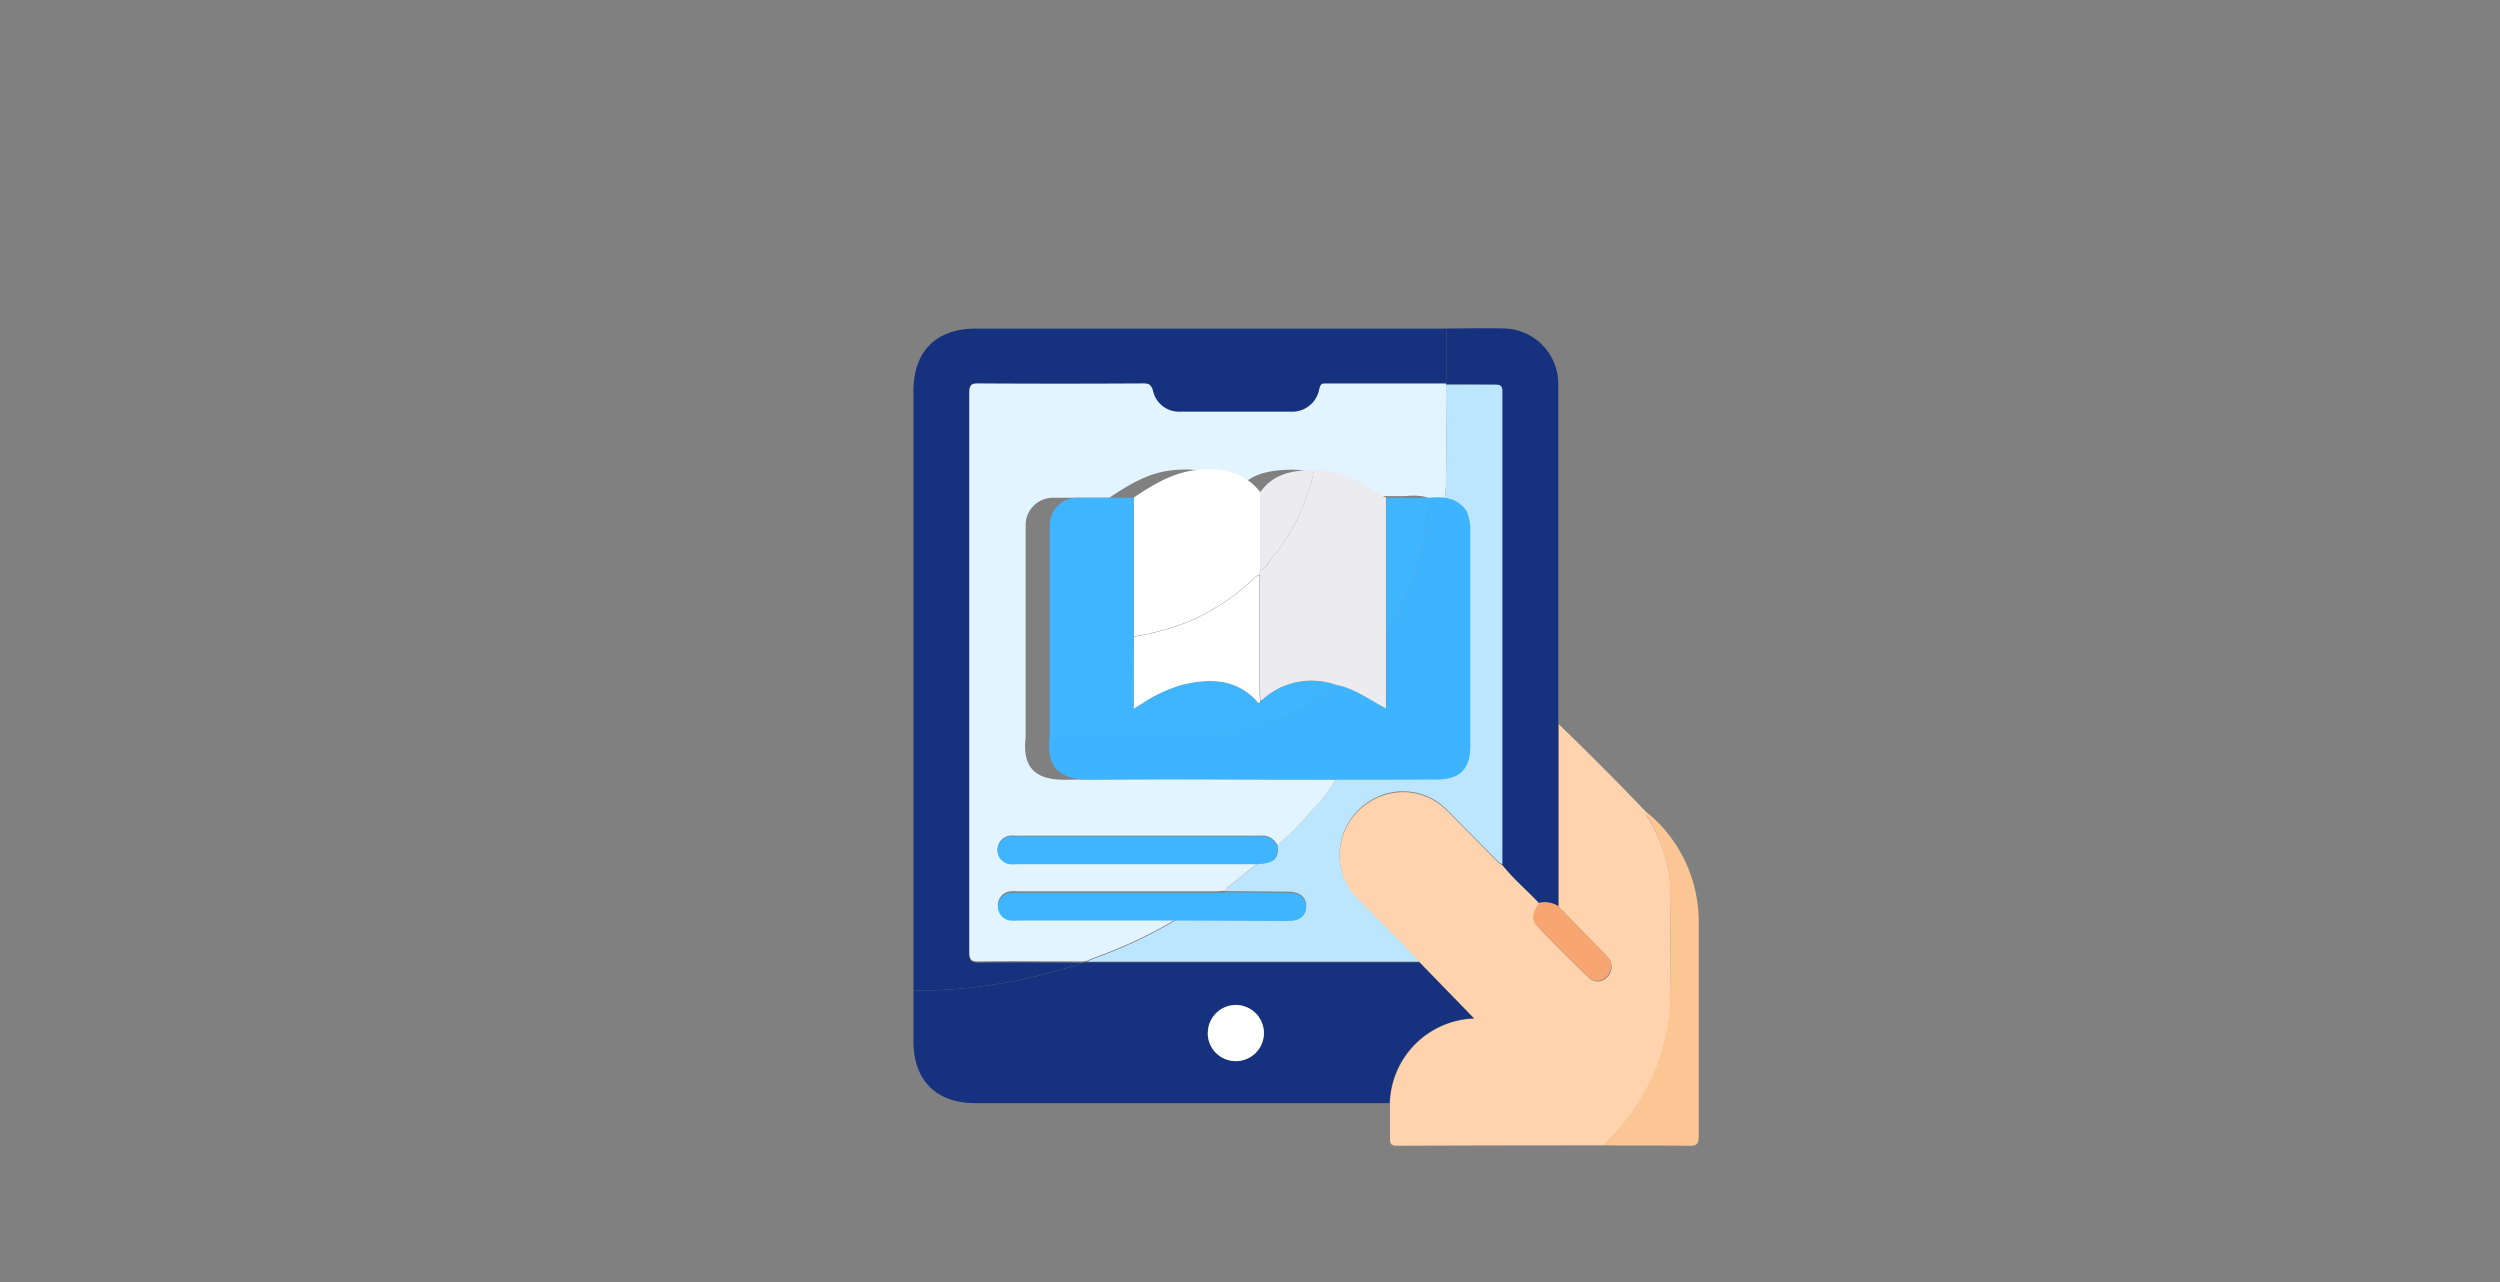
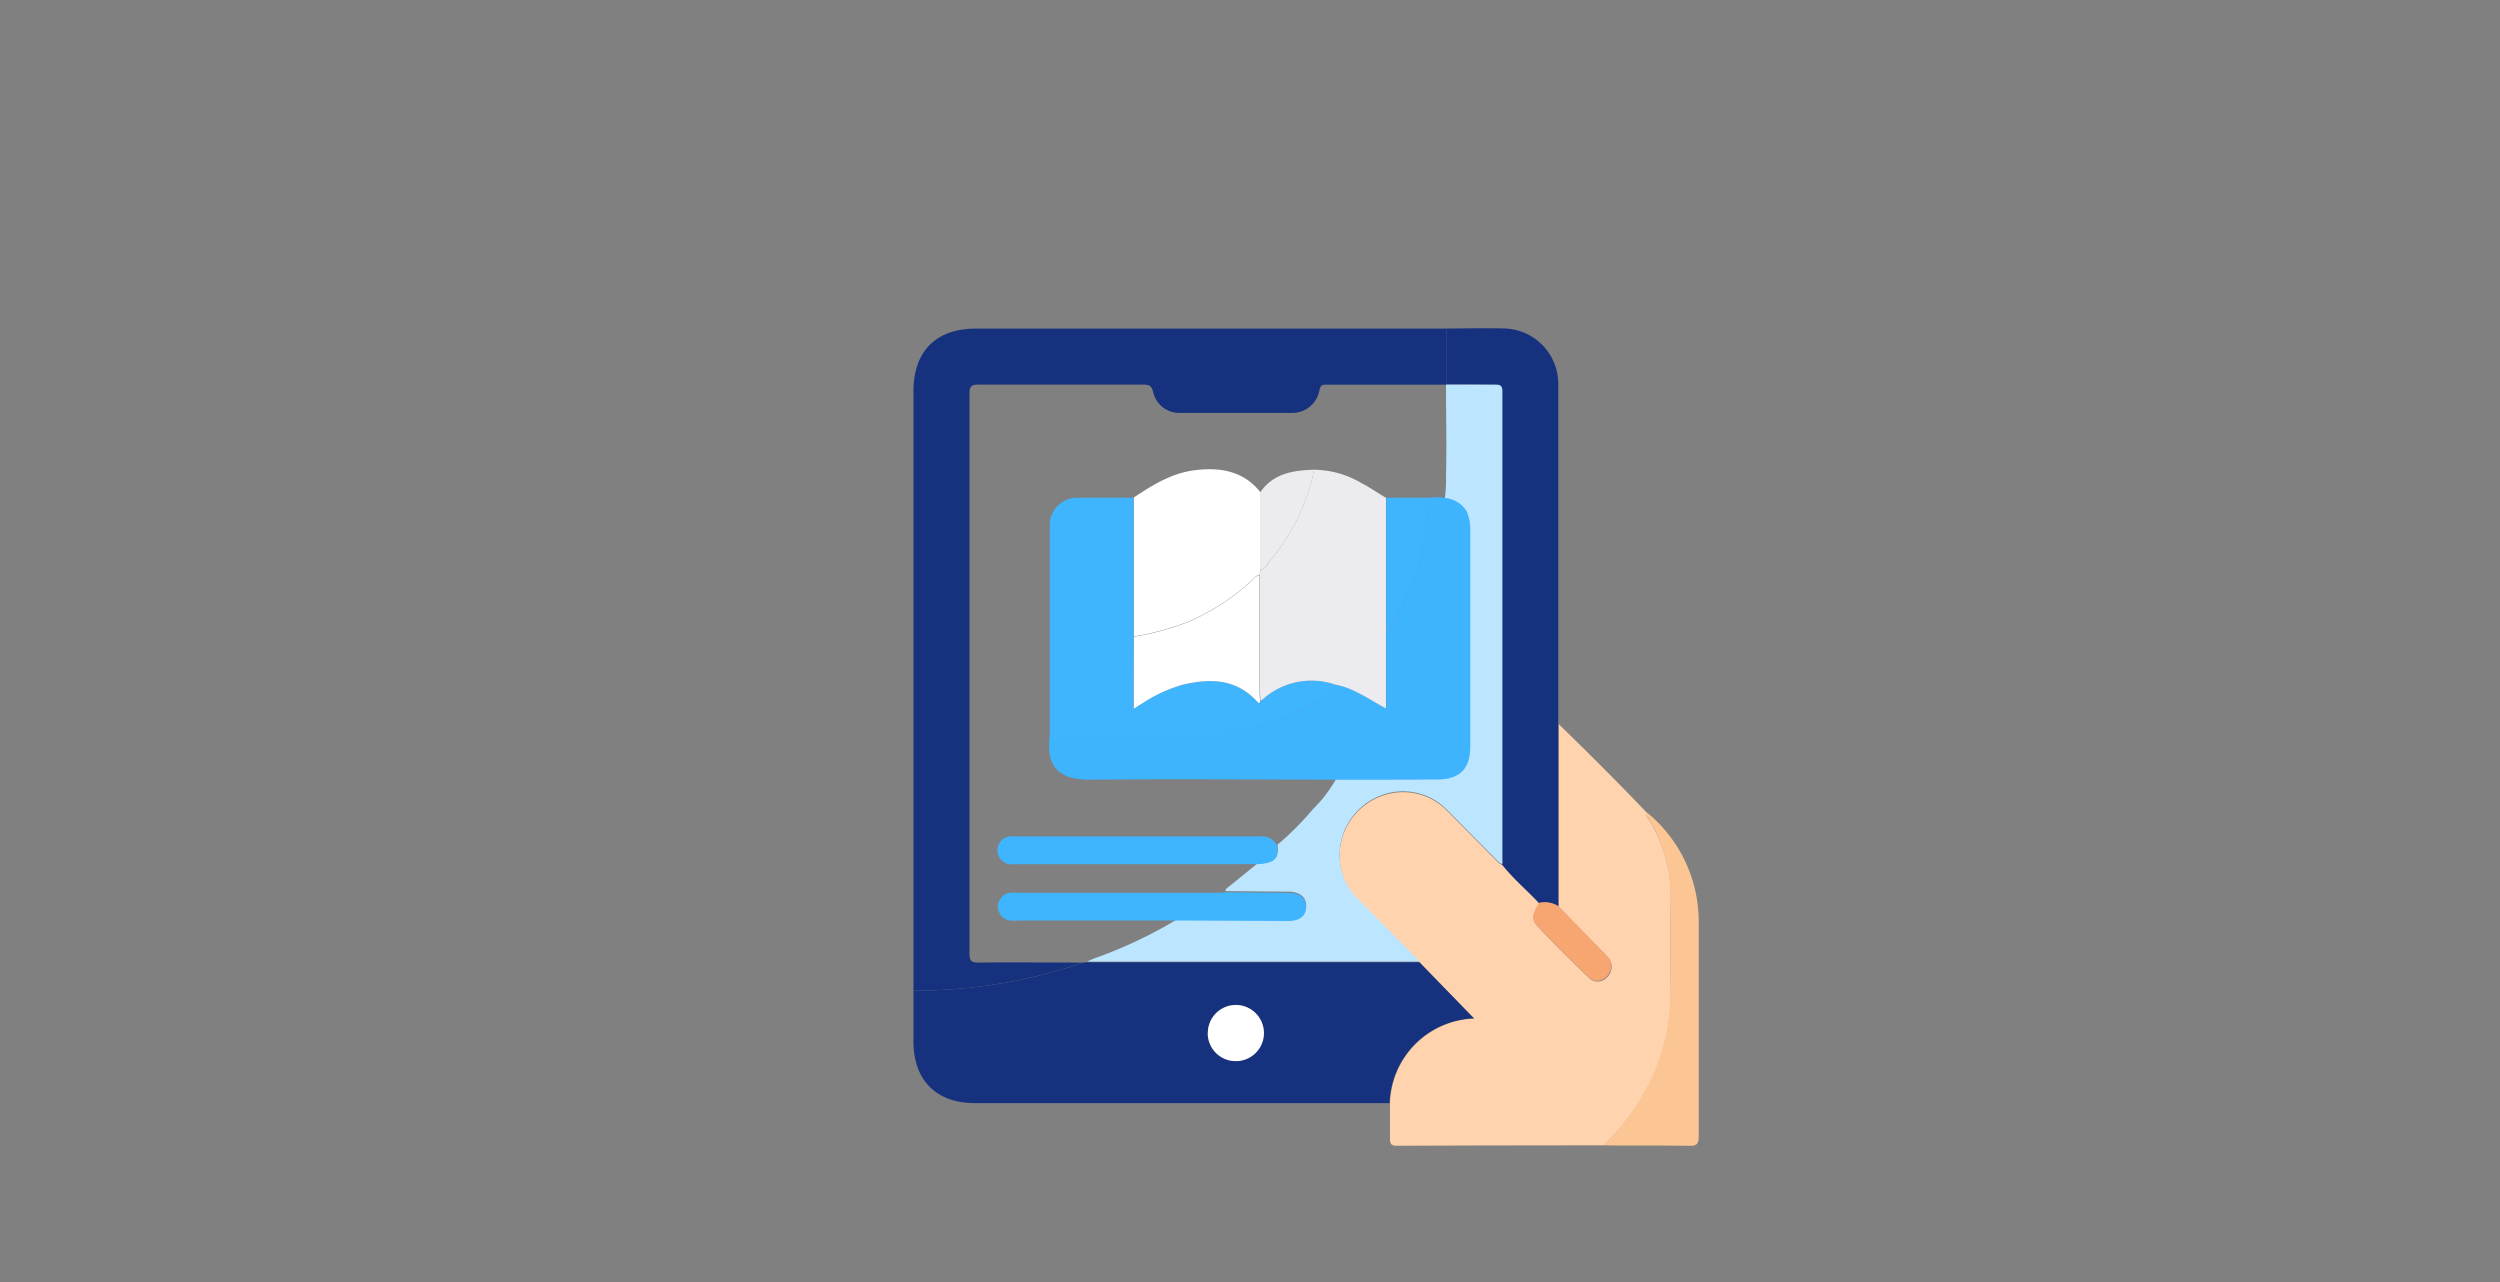
<svg xmlns="http://www.w3.org/2000/svg" viewBox="0 0 312 160">
  <rect x="0" y="0" width="312" height="160" fill="#808080" stroke="none" />
  <defs>
    <style>.cls-1{isolation:isolate;}.cls-2{fill:none;}.cls-3{fill:#ffd3ad;}.cls-4{fill:#16317e;}.cls-5{fill:#fcc694;}.cls-6{fill:#bce5ff;}.cls-7{fill:#f8a671;}.cls-8{fill:#e2f4ff;}.cls-9{fill:#fff;}.cls-10,.cls-11{fill:#3fb4ff;}.cls-11{mix-blend-mode:multiply;opacity:0.5;}.cls-12{fill:#ebebf0;}</style>
  </defs>
  <g class="cls-1">
    <g id="レイヤー_2" data-name="レイヤー 2">
      <g id="object">
        <rect class="cls-2" width="312" height="160" />
        <path class="cls-3" d="M200.18,142.94q-12.93,0-25.87.05c-.7,0-.85-.27-.84-.9,0-1.46,0-2.93,0-4.39A10.91,10.91,0,0,1,184,127.12l-6.8-7-7.89-8a7.49,7.49,0,0,1-2.12-5.13,7.93,7.93,0,0,1,5-7.55,7.66,7.66,0,0,1,8.43,1.77l5.94,6c.28.28.52.63.94.72,1.39,1.77,3.12,3.2,4.64,4.83-.57.88-1.16,1.87-.31,2.78,2.09,2.23,4.26,4.39,6.48,6.5a1.55,1.55,0,0,0,2.26-.09,1.77,1.77,0,0,0,.19-2.37,9.33,9.33,0,0,0-.75-.79c-1.83-1.88-3.66-3.75-5.48-5.63,0-.8,0-1.61,0-2.41l0-20.38c3.76,3.66,7.48,7.36,11.09,11.16-.3.28,0,.45.11.65a18.44,18.44,0,0,1,2.78,10.29c-.07,4,0,8,0,12a25.52,25.52,0,0,1-2.33,10.15A29.84,29.84,0,0,1,200.18,142.94Z" />
        <path class="cls-4" d="M114,123.64c0-.4,0-.8,0-1.2V48.83c0-5,2.82-7.82,7.78-7.82h57.51l1.2,0v7q-7.54,0-15.08,0c-.54,0-.62.22-.74.67a3.44,3.44,0,0,1-3.52,2.85q-6.93,0-13.88,0a3.34,3.34,0,0,1-3.36-2.61c-.18-.77-.49-.92-1.22-.92q-10.27,0-20.55,0c-.88,0-1.16.18-1.15,1.12q0,34.94,0,69.86c0,.9.21,1.15,1.13,1.15,4.29-.05,8.59,0,12.89,0-.16.07-.32.16-.48.22A65.72,65.72,0,0,1,114,123.64Z" />
        <path class="cls-4" d="M114,123.64a65.72,65.72,0,0,0,20.48-3.26c.16-.06.32-.15.48-.22l.65-.07h41.52l6.8,7a10.91,10.91,0,0,0-10.51,10.58H121.67c-4.82,0-7.67-2.86-7.67-7.69C114,127.89,114,125.76,114,123.64Zm36.7,5.28a3.5,3.5,0,1,0,3.54-3.52A3.49,3.49,0,0,0,150.74,128.92Z" />
        <path class="cls-4" d="M180.49,48V41c2.47,0,4.95-.08,7.42,0a6.91,6.91,0,0,1,6.56,6.91c0,4.64,0,9.29,0,13.93V89c0,.44,0,.88,0,1.32l0,20.38c0,.8,0,1.61,0,2.41a3.14,3.14,0,0,0-2.39-.4c-1.52-1.63-3.25-3.06-4.64-4.83a1.46,1.46,0,0,0,0-.22q0-29.38,0-58.77c0-.71-.27-.84-.9-.83C184.56,48,182.53,48,180.49,48Z" />
        <path class="cls-5" d="M200.18,142.94a29.84,29.84,0,0,0,5.95-8.43,25.52,25.52,0,0,0,2.33-10.15c.06-4,0-8,0-12a18.44,18.44,0,0,0-2.78-10.29c-.12-.2-.41-.37-.11-.65A17.6,17.6,0,0,1,212,115c0,8.94,0,17.87,0,26.81,0,1-.28,1.21-1.22,1.19C207.25,142.93,203.71,143,200.18,142.94Z" />
        <path class="cls-6" d="M180.49,48c2,0,4.07,0,6.11,0,.63,0,.9.12.9.83q0,29.39,0,58.77a1.46,1.46,0,0,1,0,.22c-.42-.09-.66-.44-.94-.72l-5.94-6a7.66,7.66,0,0,0-8.43-1.77,7.93,7.93,0,0,0-5,7.55,7.49,7.49,0,0,0,2.12,5.13l7.89,8H135.65c.29-.13.59-.27.89-.39a56.68,56.68,0,0,0,10.25-4.82l14,0c1.41,0,2.19-.61,2.22-1.71s-.78-1.8-2.22-1.81l-7.85-.07c0-.33.29-.45.52-.63,1.15-.92,2.28-1.85,3.42-2.78,2.21-.13,2.73-.62,2.56-2.39a35.78,35.78,0,0,0,4.39-4.4,16.91,16.91,0,0,0,2.9-3.77l9.71,0c2.75,0,4.07-1.33,4.07-4.1q0-13.42,0-26.86a6,6,0,0,0-.47-2.55,17.35,17.35,0,0,0,.42-4.42c.1-3.75,0-7.51,0-11.26Z" />
        <path class="cls-7" d="M192.08,112.68a3.14,3.14,0,0,1,2.39.4c1.82,1.88,3.65,3.75,5.48,5.63a9.33,9.33,0,0,1,.75.79,1.77,1.77,0,0,1-.19,2.37,1.55,1.55,0,0,1-2.26.09c-2.22-2.11-4.39-4.27-6.48-6.5C190.92,114.55,191.51,113.56,192.08,112.68Z" />
-         <path class="cls-8" d="M166.7,97.29a16.91,16.91,0,0,1-2.9,3.77,35.78,35.78,0,0,1-4.39,4.4,2.09,2.09,0,0,0-2.14-1.17q-15.3,0-30.6,0a3.51,3.51,0,0,0-.65,0,1.75,1.75,0,0,0,0,3.47,5.35,5.35,0,0,0,1,0h16c4.63,0,9.25,0,13.88,0-1.14.93-2.27,1.86-3.42,2.78-.23.18-.5.3-.52.63-.48,0-.95.07-1.42.07H127.12a5.76,5.76,0,0,0-1.1,0,1.75,1.75,0,0,0,0,3.46,5.63,5.63,0,0,0,1.09,0l19.67,0a56.68,56.68,0,0,1-10.25,4.82c-.3.12-.6.26-.89.39l-.65.07c-4.3,0-8.6-.06-12.89,0-.92,0-1.13-.25-1.13-1.15q0-34.93,0-69.86c0-.94.27-1.13,1.15-1.12q10.27.06,20.55,0c.73,0,1,.15,1.22.92a3.34,3.34,0,0,0,3.36,2.61q6.94,0,13.88,0a3.44,3.44,0,0,0,3.52-2.85c.12-.45.2-.68.74-.67q7.53,0,15.08,0c0,3.75.06,7.51,0,11.26a17.35,17.35,0,0,1-.42,4.42c-1.2-1.72-3-1.79-4.78-1.62l-5.24,0c-1-.61-2-1.3-3.08-1.84A11.84,11.84,0,0,0,161,58.62c-2.62.08-5.12.44-6.76,2.86-2.17-2.78-5.19-3.16-8.33-2.74-2.78.37-5.17,1.84-7.47,3.38-2.33,0-4.65,0-7,0A3.4,3.4,0,0,0,128,65.47c0,8.84,0,17.68,0,26.53-.43,3.68,1.1,5.36,4.94,5.31C144.21,97.19,155.46,97.28,166.7,97.29Z" />
        <path class="cls-9" d="M150.74,128.92a3.5,3.5,0,1,1,3.46,3.51A3.47,3.47,0,0,1,150.74,128.92Z" />
        <path class="cls-10" d="M169.68,97.29c-11.24,0-22.49-.1-33.73,0-3.84,0-5.37-1.63-4.94-5.31,6,0,12,0,17.92,0a24.8,24.8,0,0,0,3.57-.29A29.84,29.84,0,0,0,166,86.27c.31-.22.6-.42.64-.83,2.32.44,4.21,1.85,6.38,3V78.6c.46-.1.6-.52.79-.84a30.3,30.3,0,0,0,4.42-15.62c1.83-.17,3.58-.1,4.78,1.62a6,6,0,0,1,.47,2.55q0,13.43,0,26.86c0,2.77-1.32,4.09-4.07,4.1Z" />
        <path class="cls-11" d="M169.68,97.29c-11.24,0-22.49-.1-33.73,0-3.84,0-5.37-1.63-4.94-5.31,6,0,12,0,17.92,0a24.8,24.8,0,0,0,3.57-.29A29.84,29.84,0,0,0,166,86.27c.31-.22.6-.42.64-.83,2.32.44,4.21,1.85,6.38,3V78.6c.46-.1.6-.52.79-.84a30.3,30.3,0,0,0,4.42-15.62c1.83-.17,3.58-.1,4.78,1.62a6,6,0,0,1,.47,2.55q0,13.43,0,26.86c0,2.77-1.32,4.09-4.07,4.1Z" />
        <path class="cls-10" d="M146.79,114.88l-19.67,0a5.63,5.63,0,0,1-1.09,0,1.75,1.75,0,0,1,0-3.46,5.76,5.76,0,0,1,1.1,0h24.37c.47,0,.94,0,1.42-.07l7.85.07c1.44,0,2.26.67,2.22,1.81s-.81,1.7-2.22,1.71Z" />
        <path class="cls-10" d="M156.85,107.85c-4.63,0-9.25,0-13.88,0H127a5.35,5.35,0,0,1-1,0,1.75,1.75,0,0,1,0-3.47,3.51,3.51,0,0,1,.65,0q15.3,0,30.6,0a2.09,2.09,0,0,1,2.14,1.17C159.58,107.23,159.06,107.72,156.85,107.85Z" />
        <path class="cls-10" d="M166.63,85.44c0,.41-.33.61-.64.83a29.84,29.84,0,0,1-13.49,5.45,24.8,24.8,0,0,1-3.57.29c-6,0-12,0-17.92,0,0-8.85,0-17.69,0-26.53a3.4,3.4,0,0,1,3.47-3.36c2.33,0,4.65,0,7,0,0,.59,0,1.17,0,1.76q0,7.78,0,15.58v9c.42-.27.72-.46,1-.64a18.31,18.31,0,0,1,4.92-2.32c3.53-.88,6.92-.86,9.6,2.2.12.14.2-.1.24-.23.28,0,.41-.27.61-.42A9.1,9.1,0,0,1,166.63,85.44Z" />
        <path class="cls-12" d="M166.63,85.44A9.1,9.1,0,0,0,157.91,87c-.2.15-.33.38-.61.42,0-.47-.08-.94-.08-1.41q0-7.14,0-14.26l.07-.63c.71-.08.85-.75,1.22-1.17A25.39,25.39,0,0,0,164,58.62a11.84,11.84,0,0,1,5.89,1.66c1.07.54,2,1.23,3.08,1.84l0,16.48v9.81C170.84,87.29,169,85.88,166.63,85.44Z" />
        <path class="cls-9" d="M157.25,71.13c0,.21,0,.42-.07.63-.36,0-.56.3-.79.52a28.44,28.44,0,0,1-7.72,5.14,31.61,31.61,0,0,1-7.16,2q0-7.8,0-15.58c0-.59,0-1.17,0-1.76,2.3-1.54,4.69-3,7.47-3.38,3.14-.42,6.16,0,8.33,2.74Z" />
        <path class="cls-10" d="M173,78.6l0-16.48,5.24,0a30.3,30.3,0,0,1-4.42,15.62C173.61,78.08,173.47,78.5,173,78.6Z" />
        <path class="cls-12" d="M157.25,71.13V61.48c1.64-2.42,4.14-2.78,6.76-2.86A25.39,25.39,0,0,1,158.47,70C158.1,70.38,158,71.05,157.25,71.13Z" />
        <path class="cls-9" d="M141.51,79.46a31.61,31.61,0,0,0,7.16-2,28.44,28.44,0,0,0,7.72-5.14c.23-.22.43-.5.79-.52q0,7.13,0,14.26c0,.47.05.94.08,1.41,0,.13-.12.37-.24.23-2.68-3.06-6.07-3.08-9.6-2.2a18.31,18.31,0,0,0-4.92,2.32c-.31.18-.61.37-1,.64Z" />
      </g>
    </g>
  </g>
</svg>